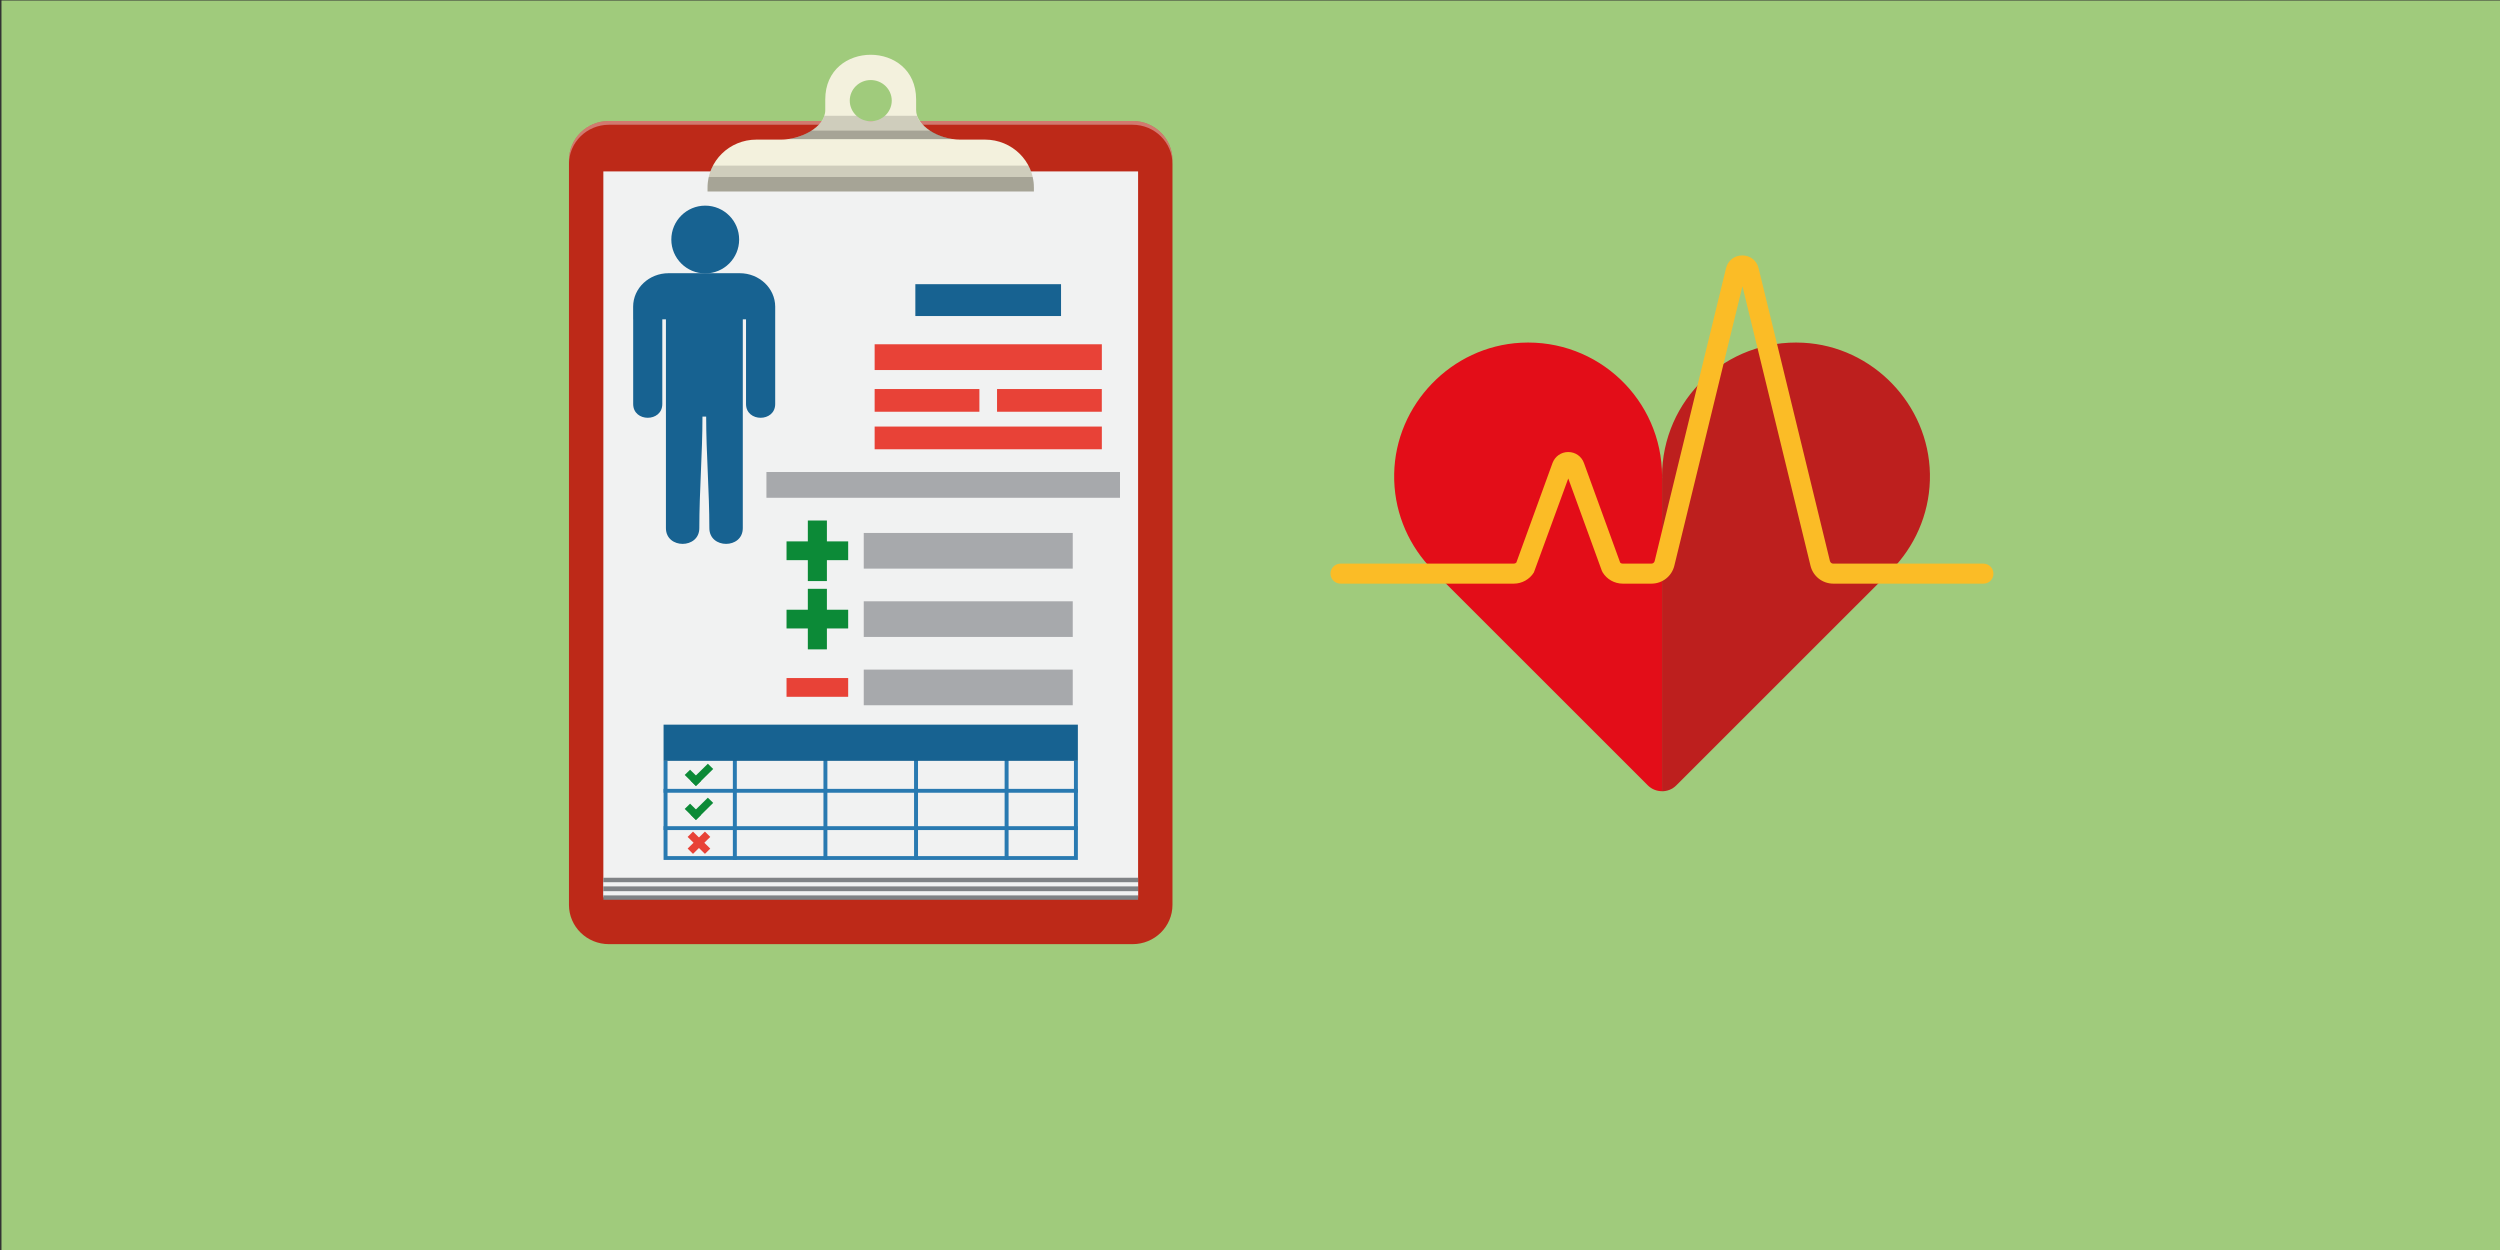
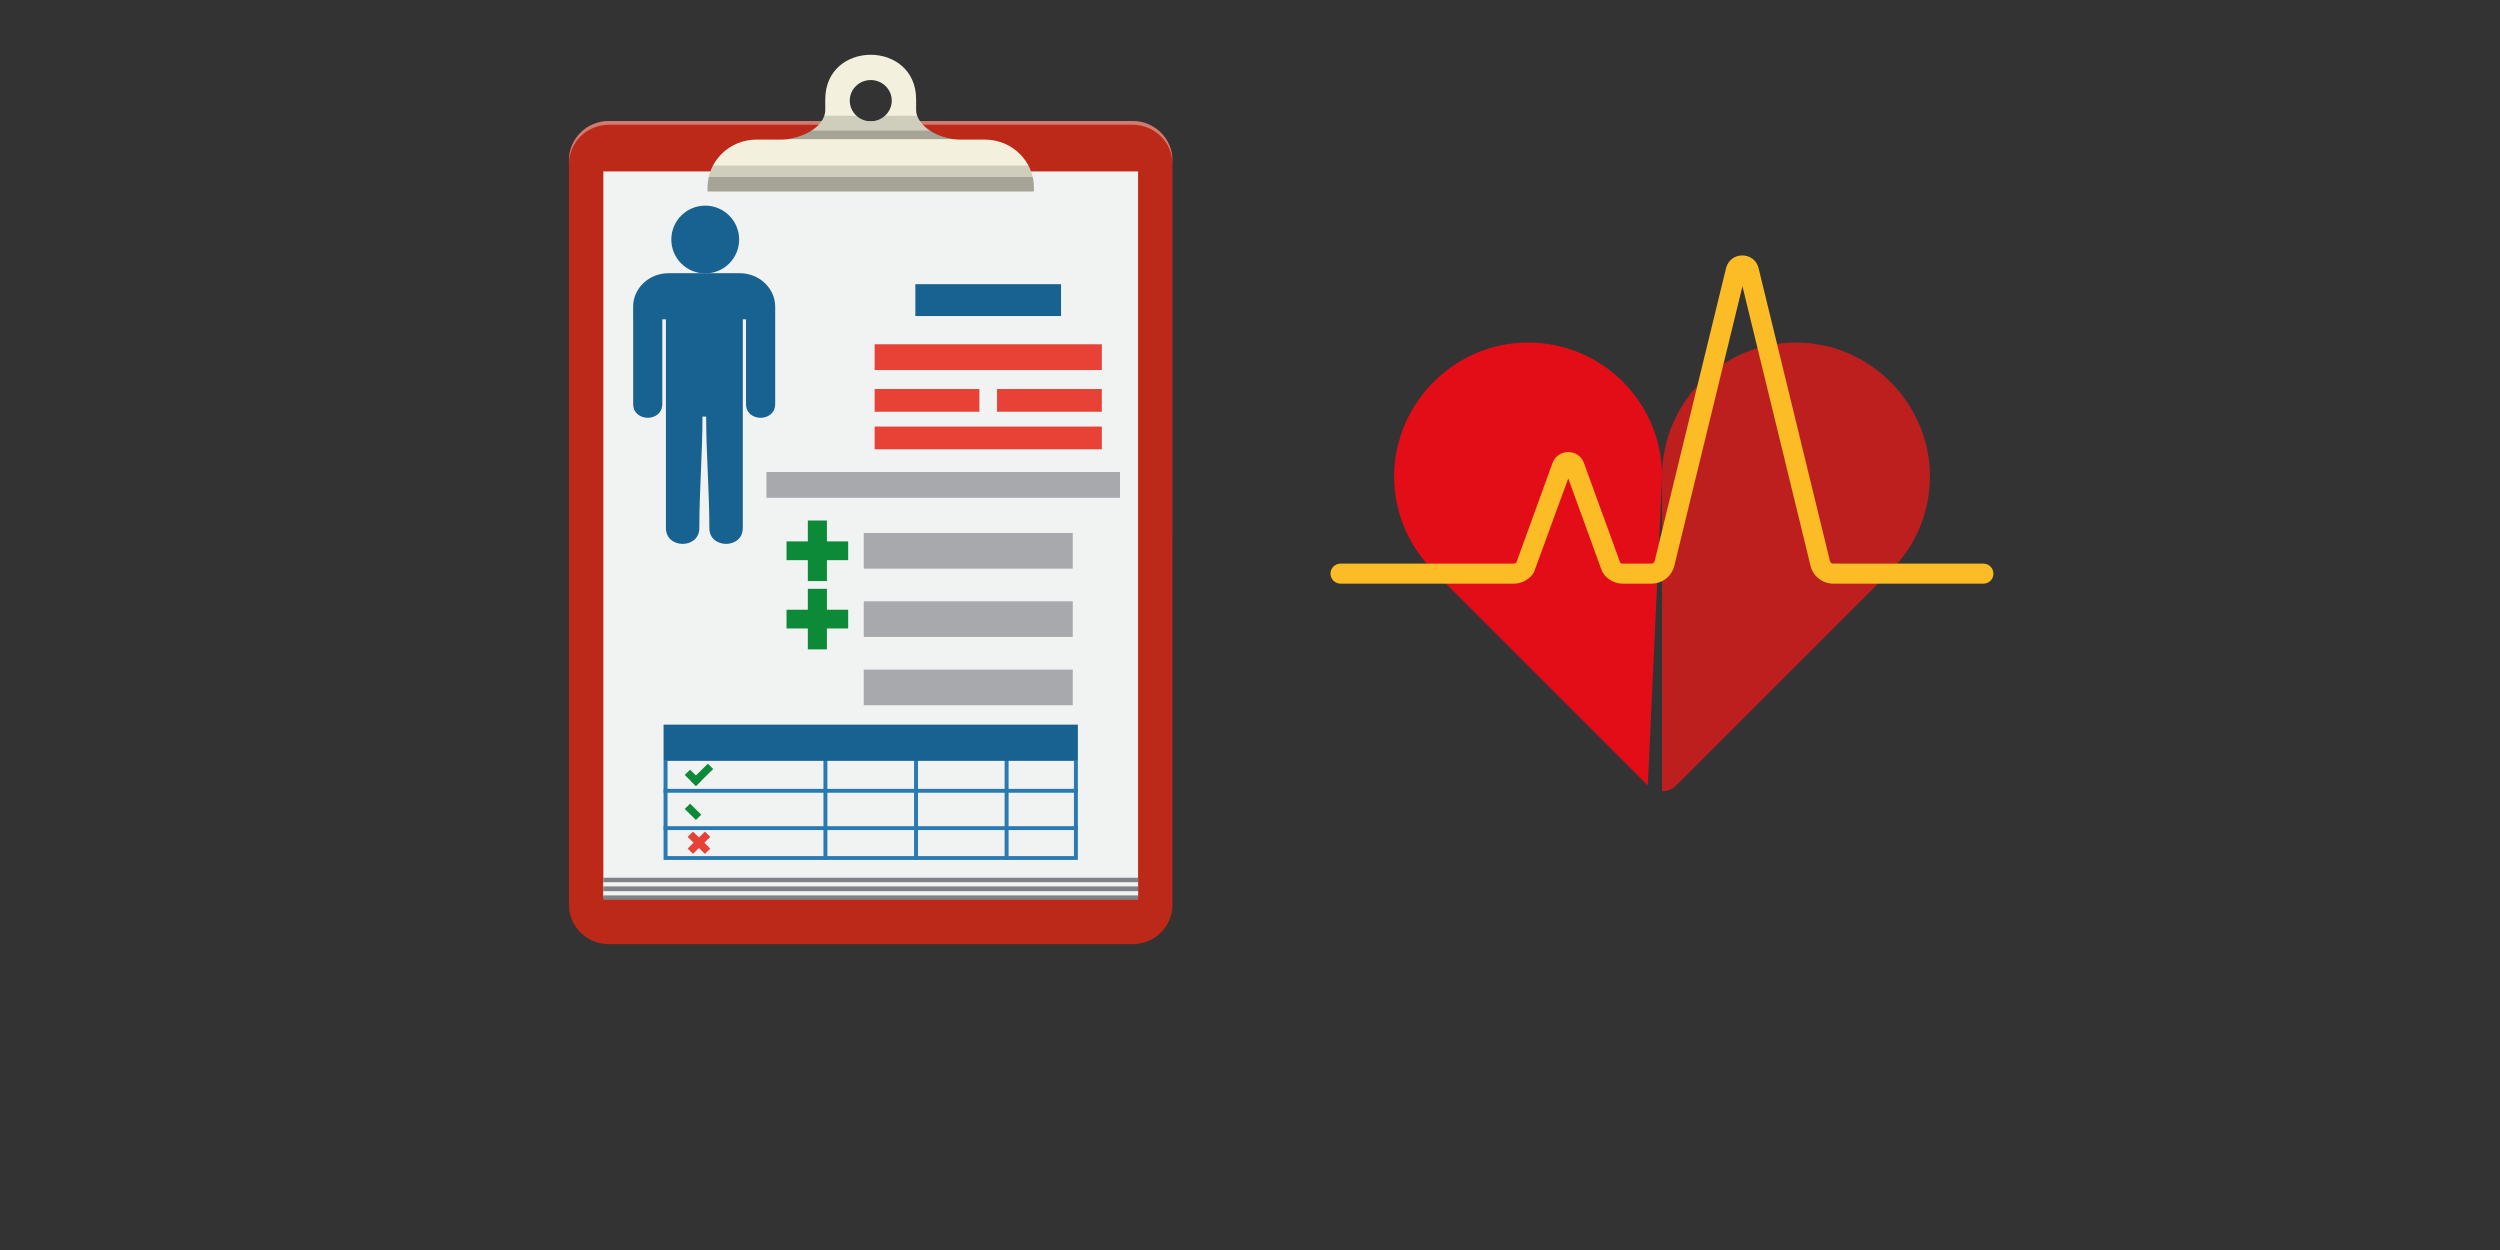
<svg xmlns="http://www.w3.org/2000/svg" xmlns:ns1="http://www.inkscape.org/namespaces/inkscape" xmlns:ns2="http://sodipodi.sourceforge.net/DTD/sodipodi-0.dtd" ns1:version="1.0beta2 (2b71d25, 2019-12-03)" ns2:docname="icons-gesundheitspflege2.svg" xml:space="preserve" enable-background="new 0 0 566.93 283.465" viewBox="0 0 566.93 283.465" height="283.465px" width="566.93px" y="0px" x="0px" id="Ebene_1" version="1.1">
  <rect x="0" y="0" width="566.93" height="283.465" fill="#333333" stroke="none" />
  <defs id="defs3647" />
  <ns2:namedview ns1:current-layer="Gesundheitspflege_Kopie" ns1:window-maximized="0" ns1:window-y="0" ns1:window-x="0" ns1:cy="129.72586" ns1:cx="270.12979" ns1:zoom="1.3604672" showgrid="false" id="namedview3645" ns1:window-height="800" ns1:window-width="1280" ns1:pageshadow="2" ns1:pageopacity="0" guidetolerance="10" gridtolerance="10" objecttolerance="10" borderopacity="1" ns1:document-rotation="0" bordercolor="#666666" pagecolor="#ffffff" />
  <g id="Gesundheitspflege_Kopie">
-     <rect id="rect3504" height="283.351" width="566.594" enable-background="new    " fill="#A0CB7C" y="0.114" x="0.336" />
    <g transform="translate(0,-16)" id="heartbeat_1_">
      <g id="g3514">
        <path ns1:connector-curvature="0" id="path3506" d="m 376.906,125.084 v -0.273 c 0,0.088 -0.009,0.185 0,0.273 z" fill="none" />
        <path ns1:connector-curvature="0" id="path3508" d="m 376.927,125.094 c 0,-0.088 -0.021,-0.186 -0.021,-0.283 v 0.273 z" fill="none" />
        <path ns1:connector-curvature="0" id="path3510" d="m 437.654,123.474 c -0.293,-15.753 -12.98,-28.93 -28.733,-29.75 -17.521,-0.927 -32.015,13 -32.015,30.306 0,0.107 0.021,0.186 0.021,0.283 l -0.021,-0.01 v 71.132 c 1.172,0 2.333,-0.438 3.222,-1.326 l 49.815,-49.797 -0.077,-0.028 c 4.939,-5.506 7.924,-12.807 7.788,-20.81 z" fill="#BD1F1E" />
-         <path ns1:connector-curvature="0" id="path3512" d="m 376.897,124.313 c 0,-0.097 0.011,-0.175 0.011,-0.283 0,-17.305 -14.494,-31.233 -32.015,-30.306 -15.743,0.82 -28.451,13.996 -28.733,29.75 -0.146,8.003 2.841,15.294 7.788,20.799 l -0.088,0.027 49.816,49.799 c 0.896,0.889 2.06,1.325 3.221,1.325 z" fill="#E30D18" />
+         <path ns1:connector-curvature="0" id="path3512" d="m 376.897,124.313 c 0,-0.097 0.011,-0.175 0.011,-0.283 0,-17.305 -14.494,-31.233 -32.015,-30.306 -15.743,0.82 -28.451,13.996 -28.733,29.75 -0.146,8.003 2.841,15.294 7.788,20.799 l -0.088,0.027 49.816,49.799 z" fill="#E30D18" />
      </g>
      <path ns1:connector-curvature="0" id="path3516" d="m 449.806,148.354 h -34.055 c -2.47,0 -4.598,-1.67 -5.174,-4.041 l -15.438,-63.394 -15.45,63.383 c -0.586,2.382 -2.714,4.052 -5.185,4.052 h -6.521 c -1.854,0 -3.582,-0.978 -4.538,-2.539 l -0.204,-0.41 -7.604,-20.904 -7.798,21.314 c -0.957,1.562 -2.704,2.539 -4.539,2.539 h -39.305 c -1.249,0 -2.284,-1.024 -2.284,-2.273 0,-1.249 1.035,-2.266 2.284,-2.266 h 39.306 c 0.215,0 0.409,-0.088 0.565,-0.244 l 8.197,-22.564 c 0.566,-1.513 1.942,-2.499 3.572,-2.499 1.62,0 3.016,0.976 3.562,2.499 l 8.208,22.564 c 0.146,0.166 0.342,0.244 0.565,0.244 h 6.521 c 0.36,0 0.653,-0.232 0.741,-0.586 l 16.184,-66.417 c 0.431,-1.728 1.895,-2.889 3.699,-2.889 v 0 c 1.775,0 3.271,1.162 3.68,2.889 l 16.184,66.417 c 0.088,0.342 0.391,0.586 0.741,0.586 h 34.054 c 1.26,0 2.274,1.017 2.274,2.266 0.022,1.256 -0.982,2.273 -2.242,2.273 z" fill="#FBBC26" />
    </g>
    <g transform="translate(0,-24)" id="g3641">
      <g id="g3639">
        <g id="g3523">
          <path ns1:connector-curvature="0" id="path3519" d="m 265.884,229.206 c 0,4.92 -4.051,8.901 -9.049,8.901 H 138.092 c -5.018,0 -9.067,-3.981 -9.067,-8.901 V 60.334 c 0,-4.909 4.041,-8.901 9.067,-8.901 h 118.744 c 4.998,0 9.049,3.992 9.049,8.901 z" fill="#BD2918" />
          <path ns1:connector-curvature="0" id="path3521" d="M 256.836,51.433 H 138.093 c -5.018,0 -9.067,3.992 -9.067,8.901 v 0.859 c 0,-4.91 4.041,-8.902 9.067,-8.902 h 118.743 c 4.998,0 9.049,3.982 9.049,8.902 v -0.859 c -10e-4,-4.909 -4.052,-8.901 -9.049,-8.901 z" enable-background="new    " fill="#F1F2F2" opacity="0.4" />
        </g>
        <g id="g3625">
          <rect id="rect3525" height="164.626" width="121.263" fill="#F1F2F2" y="62.872" x="136.823" />
          <g id="g3535">
            <rect id="rect3527" height="4.997" width="121.263" fill="#808386" y="223.048" x="136.823" />
            <g id="g3533">
              <rect id="rect3529" height="0.957" width="121.263" fill="#F1F2F2" y="226.093" x="136.823" />
              <rect id="rect3531" height="0.946" width="121.263" fill="#F1F2F2" y="224.062" x="136.823" />
            </g>
          </g>
          <g id="g3541">
            <path ns1:connector-curvature="0" id="path3537" d="m 167.617,78.323 c 0,4.236 -3.437,7.682 -7.69,7.682 -4.236,0 -7.691,-3.436 -7.691,-7.682 0,-4.255 3.455,-7.691 7.691,-7.691 4.254,0.009 7.69,3.445 7.69,7.691 z" fill="#176291" />
            <path ns1:connector-curvature="0" id="path3539" d="M 167.744,85.955 H 151.63 c -4.45,0 -8.052,3.396 -8.052,7.593 v 2.87 h 0.01 c 0,6.403 0,12.806 0,19.198 0,4.168 6.606,4.168 6.606,0 0,-6.402 0,-12.805 0,-19.198 h 0.82 v 21.023 1.025 c 0,8.433 0,16.866 0,25.298 0,4.764 7.573,4.764 7.573,0 0,-8.442 0.713,-16.875 0.713,-25.298 h 0.84 c 0,8.433 0.722,16.866 0.722,25.298 0,4.764 7.584,4.764 7.584,0 0,-8.442 0,-16.875 0,-25.298 v -1.025 -21.023 h 0.732 c 0,6.403 0,12.806 0,19.198 0,4.168 6.616,4.168 6.616,0 0,-6.402 0,-12.805 0,-19.198 V 95.09 93.548 c -0.008,-4.196 -3.618,-7.593 -8.05,-7.593 z" fill="#176291" />
          </g>
          <g id="g3583">
            <g id="g3561">
              <polygon id="polygon3543" points="151.376,196.539 151.376,218.139 243.542,218.139 243.542,196.539 244.43,196.539 244.43,219.007 150.478,219.007 150.478,196.539 " fill="#297AB1" />
              <g id="g3549">
                <rect id="rect3545" height="0.879" width="93.953" fill="#297AB1" y="202.893" x="150.478" />
                <rect id="rect3547" height="0.879" width="93.953" fill="#297AB1" y="211.355" x="150.478" />
              </g>
              <g id="g3559">
-                 <rect id="rect3551" height="22.742" width="0.898" fill="#297AB1" y="196.275" x="166.192" />
                <rect id="rect3553" height="22.742" width="0.889" fill="#297AB1" y="196.275" x="186.737" />
                <rect id="rect3555" height="22.742" width="0.897" fill="#297AB1" y="196.275" x="207.282" />
                <rect id="rect3557" height="22.742" width="0.897" fill="#297AB1" y="196.275" x="227.819" />
              </g>
            </g>
            <rect id="rect3563" height="8.209" width="93.953" fill="#176291" y="188.33" x="150.478" />
            <g id="g3569">
              <polygon id="polygon3565" points="161.068,213.786 157.154,217.631 155.934,216.432 159.858,212.585 " fill="#E84237" />
              <polygon id="polygon3567" points="157.154,212.585 161.068,216.441 159.858,217.631 155.934,213.786 " fill="#E84237" />
            </g>
            <g id="g3575">
              <polygon id="polygon3571" points="161.732,198.384 157.818,202.238 156.598,201.038 160.521,197.193 " fill="#0C8A37" />
              <polygon id="polygon3573" points="156.49,198.55 159.028,201.048 157.818,202.238 155.27,199.74 " fill="#0C8A37" />
            </g>
            <g id="g3581">
-               <polygon id="polygon3577" points="161.732,206.074 157.818,209.939 156.598,208.749 160.521,204.895 " fill="#0C8A37" />
              <polygon id="polygon3579" points="156.49,206.25 159.028,208.749 157.818,209.949 155.27,207.441 " fill="#0C8A37" />
            </g>
          </g>
          <g id="g3623">
            <rect id="rect3585" height="5.153" width="23.756" fill="#E84237" y="112.22" x="226.101" />
            <rect id="rect3587" height="7.223" width="33.038" fill="#176291" y="88.444" x="207.575" />
            <rect id="rect3589" height="5.846" width="51.524" fill="#E84237" y="102.07" x="198.343" />
            <rect id="rect3591" height="5.846" width="80.181" fill="#A7A9AC" y="131.038" x="173.805" />
            <rect id="rect3593" height="5.153" width="23.757" fill="#E84237" y="112.22" x="198.343" />
            <rect id="rect3595" height="5.154" width="51.524" fill="#E84237" y="120.731" x="198.343" />
            <rect id="rect3597" height="8.09" width="47.396" fill="#A7A9AC" y="144.859" x="195.873" />
            <g id="g3605">
              <g id="g3603">
                <rect id="rect3599" height="4.256" width="13.979" fill="#0C8A37" y="146.771" x="178.363" />
                <rect id="rect3601" height="13.733" width="4.324" fill="#0C8A37" y="142.038" x="183.195" />
              </g>
            </g>
            <rect id="rect3607" height="8.082" width="47.396" fill="#A7A9AC" y="160.357" x="195.873" />
            <g id="g3615">
              <g id="g3613">
                <rect id="rect3609" height="4.246" width="13.979" fill="#0C8A37" y="162.271" x="178.363" />
                <rect id="rect3611" height="13.731" width="4.324" fill="#0C8A37" y="157.527" x="183.195" />
              </g>
            </g>
            <g id="g3621">
              <rect id="rect3617" height="8.082" width="47.396" fill="#A7A9AC" y="175.848" x="195.873" />
-               <rect id="rect3619" height="4.256" width="13.979" fill="#E84237" y="177.76" x="178.363" />
            </g>
          </g>
        </g>
        <g id="g3637">
          <path ns1:connector-curvature="0" id="path3627" d="m 223.377,55.66 h -5.65 c -4.852,0 -9.976,-3.133 -9.976,-6.715 v -2.401 c 0,-13.499 -20.604,-13.499 -20.604,0 v 2.401 c 0,4.05 -5.816,6.715 -9.965,6.715 h -5.651 c -6.119,0 -11.077,4.87 -11.077,10.873 v 0.888 h 74.002 V 66.533 C 234.455,60.53 229.497,55.66 223.377,55.66 Z m -30.676,-8.833 c 0,-2.577 2.127,-4.675 4.753,-4.675 2.625,0 4.771,2.088 4.771,4.675 0,1.356 -0.604,2.576 -1.542,3.436 -0.85,0.771 -1.98,1.239 -3.229,1.239 -1.24,0 -2.372,-0.458 -3.222,-1.239 -0.936,-0.86 -1.531,-2.08 -1.531,-3.436 z" fill="#F3F1DD" />
          <path ns1:connector-curvature="0" id="path3629" d="m 161.683,61.555 c -0.791,1.493 -1.229,3.182 -1.229,4.988 v 0.878 h 74.002 v -0.878 c 0,-1.796 -0.438,-3.485 -1.229,-4.988 z" enable-background="new    " fill="#010202" opacity="0.15" />
          <path ns1:connector-curvature="0" id="path3631" d="m 160.726,64.121 c -0.176,0.781 -0.272,1.591 -0.272,2.421 v 0.878 h 74.002 v -0.878 c 0,-0.83 -0.099,-1.64 -0.283,-2.401 h -73.445 z" enable-background="new    " fill="#010202" opacity="0.2" />
          <path ns1:connector-curvature="0" id="path3633" d="m 216.096,55.552 h -37.305 c 0.166,-0.02 0.321,-0.049 0.479,-0.068 0,0 0,0 0.01,0 2.87,-0.498 6.843,-2.519 7.683,-5.222 h 7.263 c 0.85,0.771 1.98,1.239 3.221,1.239 1.249,0 2.382,-0.458 3.23,-1.239 h 7.271 c 0.762,2.616 4.743,4.714 7.683,5.222 0,0 0,0 0.011,0 0.142,0.019 0.298,0.049 0.454,0.068 z" enable-background="new    " fill="#010202" opacity="0.15" />
          <path ns1:connector-curvature="0" id="path3635" d="m 215.638,55.474 c -0.01,0 -0.01,0 0,0 -1.503,-0.254 -3.25,-0.927 -4.726,-1.864 h -26.908 c -1.483,0.957 -3.24,1.61 -4.714,1.864 -0.011,0 -0.011,0 -0.011,0 -0.166,0.029 -0.312,0.049 -0.479,0.078 h 37.304 c -0.164,-0.019 -0.32,-0.049 -0.466,-0.078 z" enable-background="new    " fill="#010202" opacity="0.2" />
        </g>
      </g>
    </g>
  </g>
</svg>